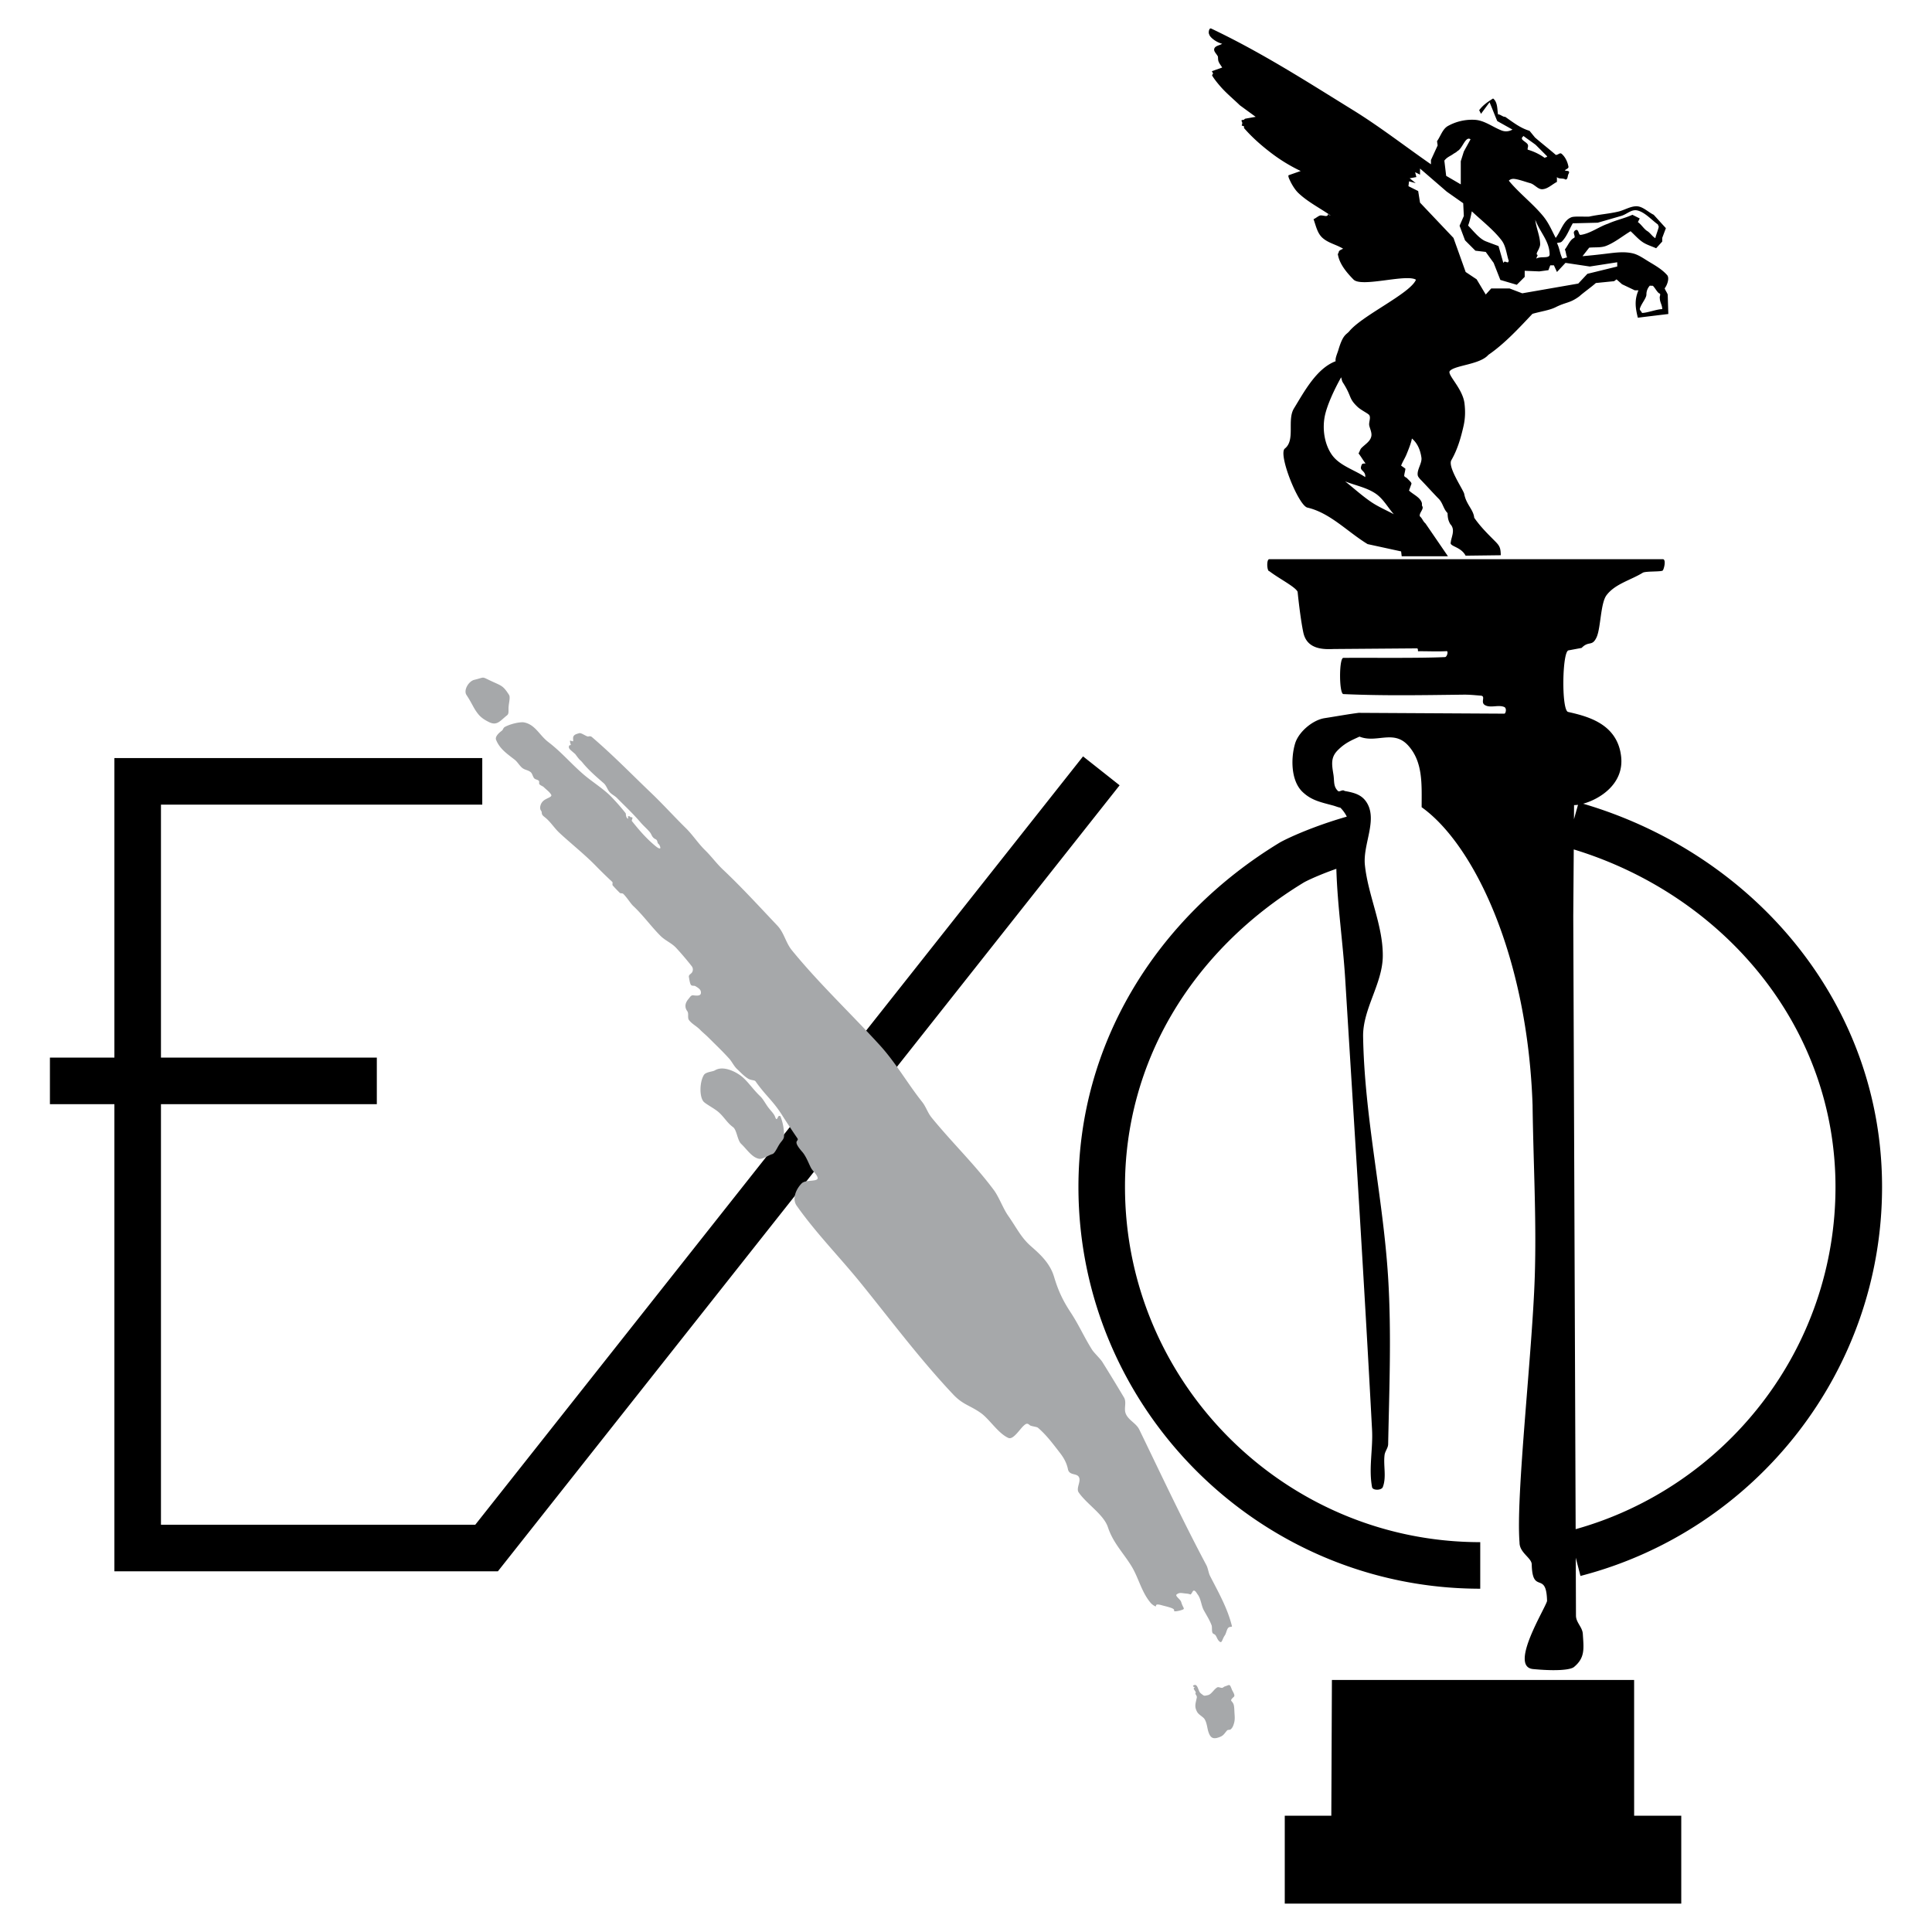
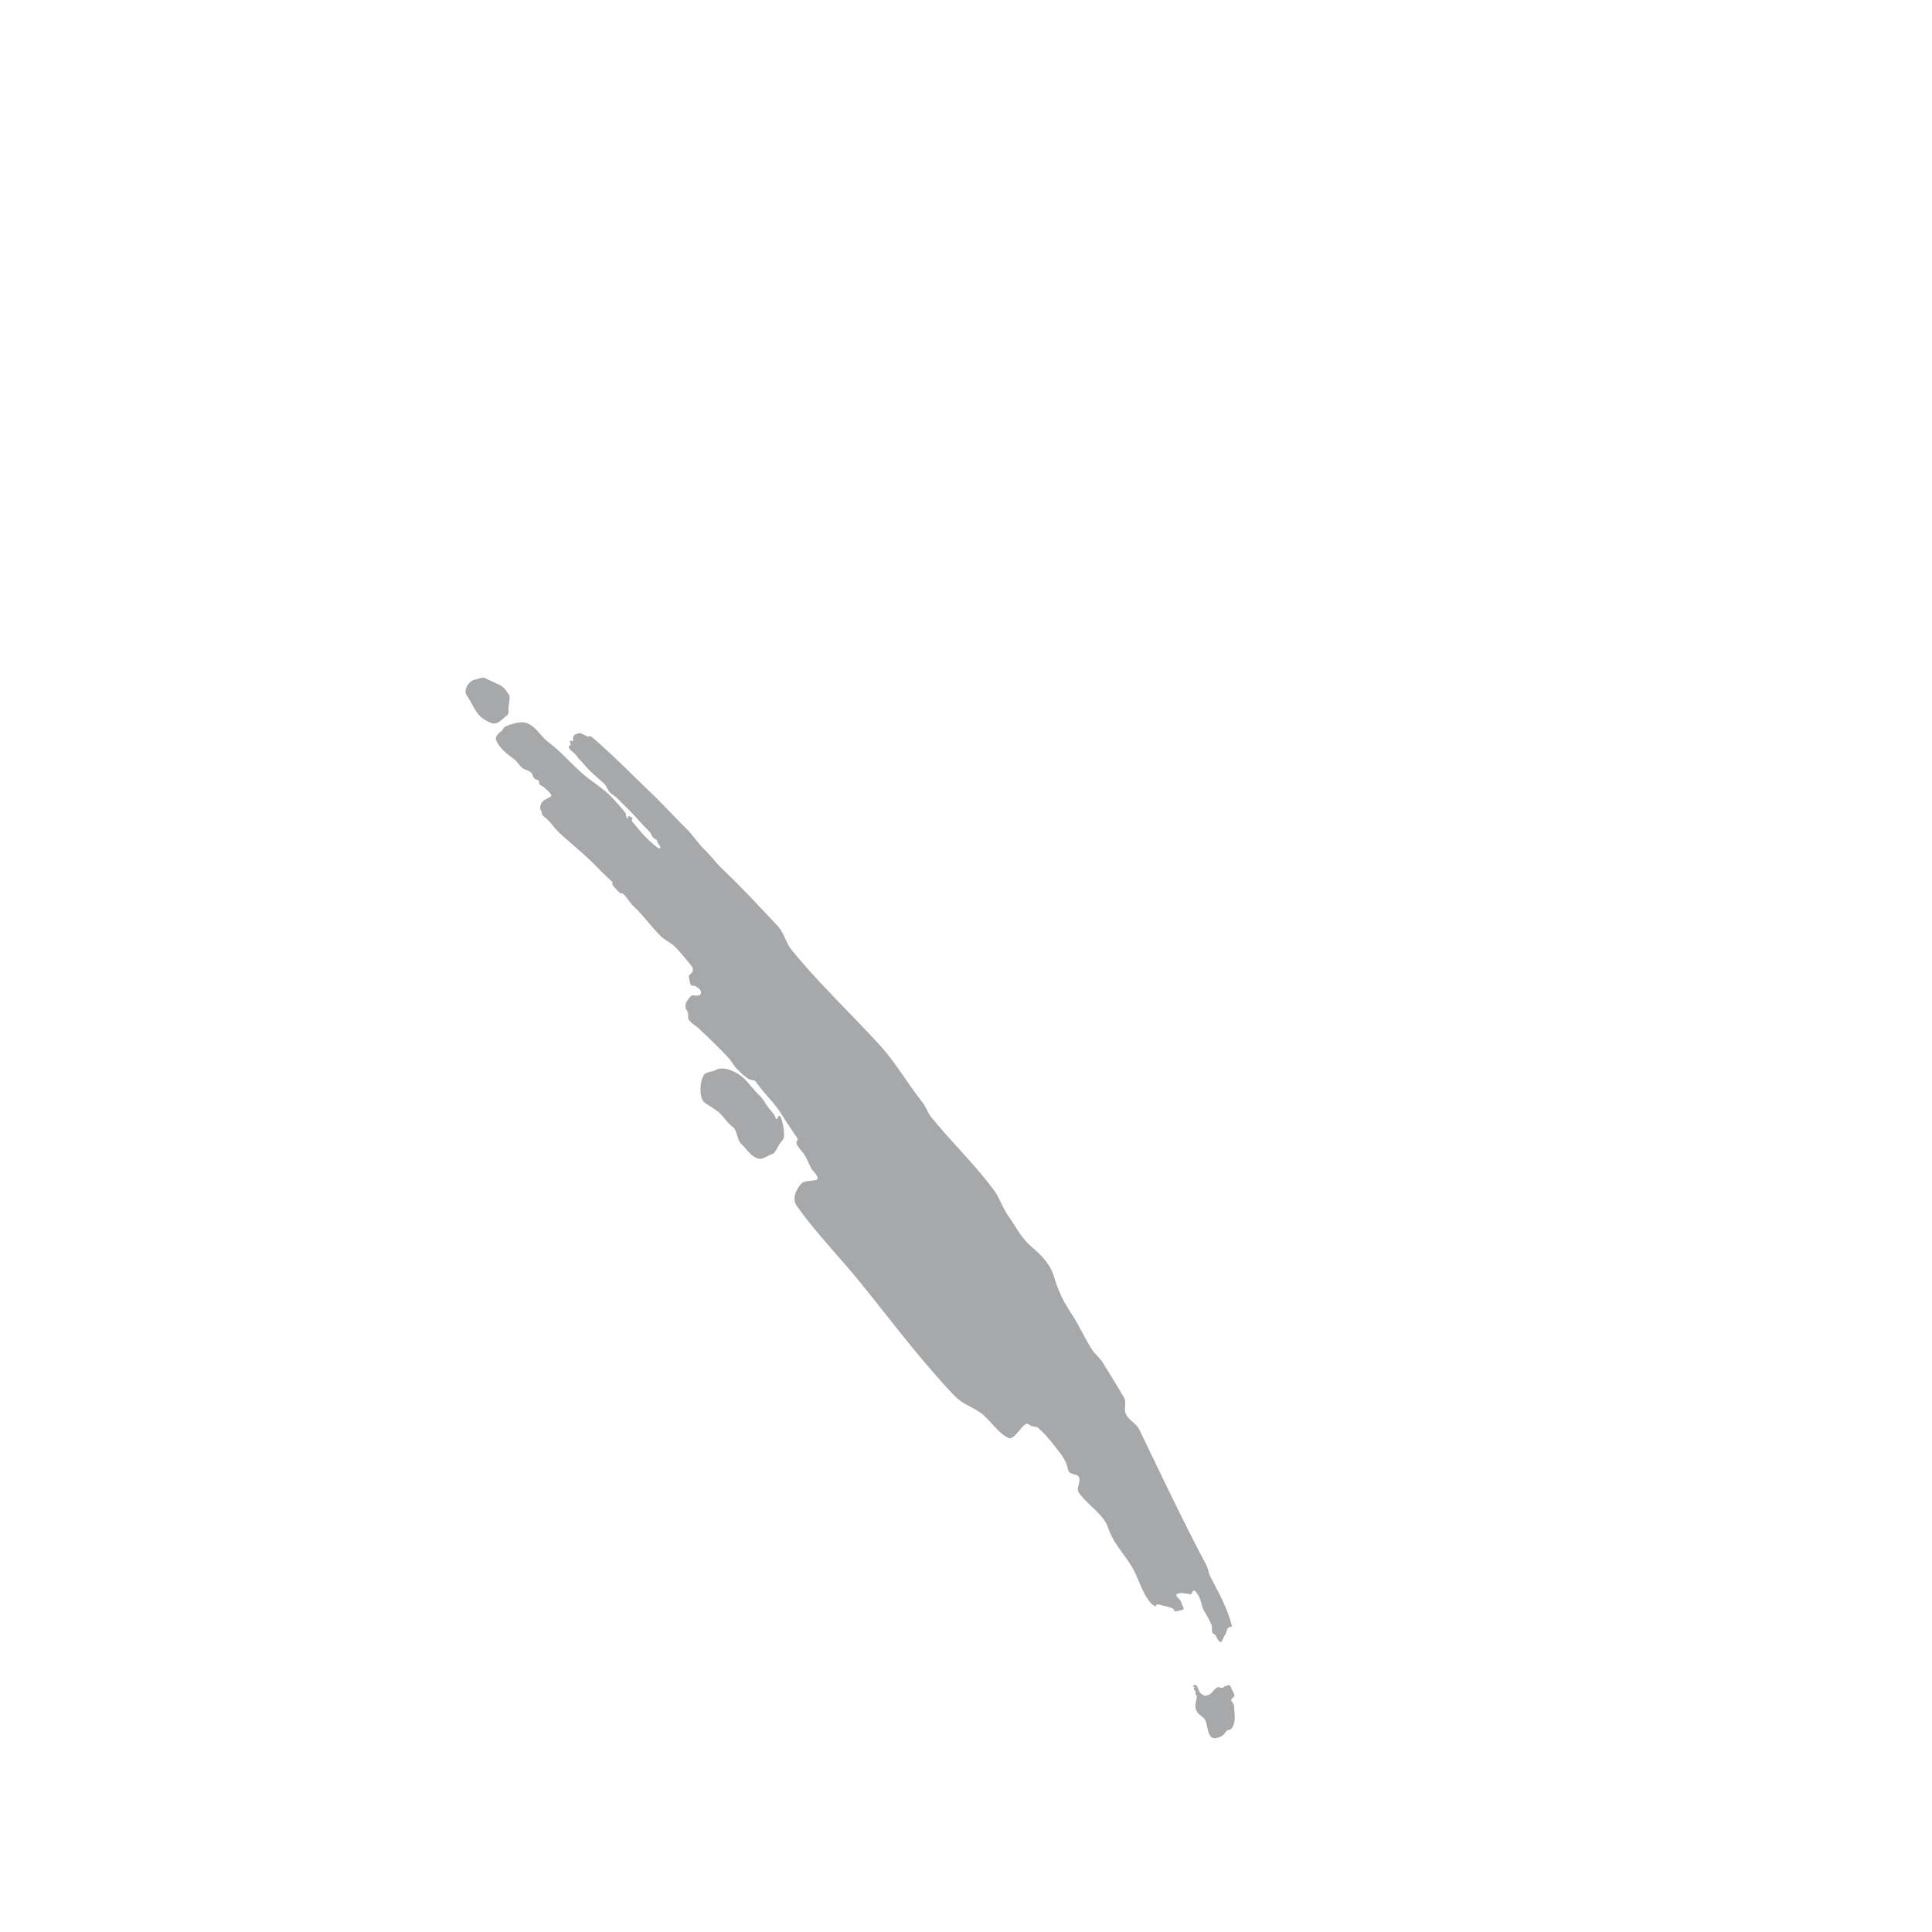
<svg xmlns="http://www.w3.org/2000/svg" width="2500" height="2500" viewBox="0 0 192.756 192.756">
  <g fill-rule="evenodd" clip-rule="evenodd">
-     <path fill="#fff" d="M0 0h192.756v192.756H0V0z" />
-     <path d="M48.116 80.28H16.059v25.236h21.537v4.646H16.059v41.963h31.358l60.639-76.661 3.648 2.886-61.334 77.541-.697.881h-38.26v-46.609H4.981v-4.646h6.432V75.633h36.703v4.647zm84.71 100.876l-4.645-.002v8.768h39.559v-8.768l-4.701.002-.002-13.545h-30.152l-.059 13.545zm14.86-22.65c-11.043 0-21.064-4.502-28.328-11.764-7.26-7.262-11.762-17.285-11.762-28.326 0-7.146 1.932-13.768 5.307-19.527 3.541-6.042 8.656-11.111 14.773-14.823.271-.164 1.502-.785 3.34-1.478a42.55 42.55 0 0 1 3.354-1.111 3.362 3.362 0 0 0-.643-.894c-.26-.045-.443-.139-.719-.214-1.205-.329-2.162-.5-3.062-1.367-1.178-1.134-1.156-3.41-.734-4.818.346-1.158 1.748-2.346 2.939-2.532 1.213-.189 2.422-.408 3.404-.531l14.531.082c.145 0 .264-.543 0-.662-.596-.264-1.406.143-1.955-.207-.443-.283.133-.888-.393-.929-.566-.043-1.137-.105-1.707-.098-3.99.047-8.02.125-12.008-.059-.432-.061-.432-3.6 0-3.611 2.531-.026 7.627.045 10.148-.079.201-.01.355-.605.156-.592-.891.053-1.967-.002-2.848.01-.025-.139.014-.289-.127-.288l-8.271.064c-.922.037-2.66.102-3.041-1.618-.232-1.055-.469-3.012-.576-4.087-.207-.492-1.852-1.313-2.82-2.059-.246.024-.307-1.212-.002-1.196h39.287c.314.06.09.984-.037 1.127-.127.142-1.643.054-1.973.212-1.215.754-2.787 1.118-3.641 2.262-.6.804-.564 3.295-.992 4.201-.449.949-.758.299-1.488 1.05l-1.287.241c-.656-.007-.746 6.011-.057 6.146 1.857.427 4.928 1.138 5.289 4.471.297 2.732-2.172 4.243-3.791 4.685 8.602 2.533 16.131 7.59 21.463 14.333 5.227 6.608 8.359 14.833 8.359 23.897 0 9.205-3.137 17.709-8.396 24.494-5.371 6.932-12.965 12.066-21.693 14.322l-.471-1.818.021 5.775c.002.703.641 1.129.684 1.832.09 1.459.246 2.361-.883 3.297-.344.283-1.73.428-4.076.205-2.441-.23 1.209-6.035 1.391-6.793-.066-3.096-1.463-.568-1.529-3.662-.023-.65-1.225-1.15-1.217-2.17-.379-4.688 1.27-18.871 1.518-26.48.188-5.713-.145-11.432-.217-17.146-.504-14.944-5.871-26.029-11.068-29.737 0-2.242.16-4.502-1.348-6.161-1.463-1.609-3.145-.193-4.854-.882-.75.352-1.432.606-2.191 1.384-.699.717-.564 1.421-.406 2.412.104.656-.027 1.181.459 1.633.139.129.461-.195.65-.007.943.168 1.709.355 2.209 1.15 1.107 1.763-.396 4.172-.18 6.242.322 3.073 1.816 6.007 1.785 9.096-.029 2.753-2.01 5.272-1.963 8.026.135 8.068 2.002 16.023 2.498 24.076.338 5.52.111 11.059 0 16.588-.008.375-.311.697-.357 1.07-.135 1.062.209 2.211-.178 3.209-.131.332-1.006.352-1.07 0-.352-1.869.1-3.809 0-5.707-.793-14.986-1.754-29.965-2.676-44.943-.227-3.684-.783-7.357-.887-11.042a34.65 34.65 0 0 0-.68.247c-1.471.554-2.375 1.003-2.561 1.115-5.492 3.333-10.061 7.844-13.193 13.19a33.76 33.76 0 0 0-4.654 17.186c0 9.758 3.98 18.621 10.4 25.041 6.422 6.42 15.283 10.402 25.043 10.402v4.645h.002zm9.517-5.94c7.434-2.08 13.898-6.537 18.51-12.488a35.25 35.25 0 0 0 7.414-21.662c0-7.961-2.758-15.193-7.357-21.012-4.676-5.911-11.246-10.366-18.756-12.657l-.049 6.666.238 61.153zm-.168-70.831l.404-1.439a2.649 2.649 0 0 1-.395.028l-.009 1.411zm9.414-50.407l-.061-1.942c-.102-.263-.203-.354-.305-.617.254-.315.506-1.034.244-1.327-.508-.566-1.117-.916-1.787-1.317-.52-.312-1.08-.724-1.658-.852-.83-.186-1.654-.08-2.482.02a66.26 66.26 0 0 1-2.514.267l.668-.851c.568-.061 1.172.028 1.701-.182.877-.349 1.619-.972 2.43-1.458.404.365.76.791 1.213 1.093.408.271.891.405 1.336.607l.607-.668v-.364c.121-.325.242-.648.365-.972l-1.215-1.336c-.588-.283-1.109-.868-1.762-.85-.598.017-1.186.395-1.77.532-.971.229-1.932.285-2.906.5-.586.02-1.473-.047-1.76.061-.811.304-1.053 1.376-1.58 2.065-.404-.77-.697-1.497-1.248-2.169-1.025-1.25-2.412-2.301-3.428-3.539.068-.083.248-.208.531-.181.473.046 1.164.313 1.594.424.439.111.764.628 1.215.607.543-.024.973-.485 1.459-.728v-.486c.174.192.449.115.693.179.08-.001.143.09.217.063.143-.049.152-.23.195-.419.025-.113.121-.229.109-.319-.012-.081-.082-.104-.168-.116-.086-.013-.188-.016-.258-.057.121-.122.395-.195.363-.364-.088-.472-.307-.959-.668-1.275-.197-.173-.328.099-.592.099-.627-.546-1.451-1.191-2.08-1.738l-.545-.667c-.91-.269-1.621-.833-2.43-1.397-.203.041-.508-.276-.709-.236-.092-.407-.012-1.232-.498-1.591-.449.288-.975.612-1.385 1.167l.182.364c.283-.385.566-.769.852-1.154.223.506.547 1.371.77 1.876l1.518.85c-.385.21-.77.23-1.154.061-.85-.344-1.635-.959-2.549-1.032a4.938 4.938 0 0 0-2.734.608c-.543.302-.729 1.011-1.092 1.518l.061.425-.668 1.457v.425c-2.592-1.801-5.088-3.746-7.771-5.404-4.631-2.859-9.082-5.73-14.148-8.137-.234-.111-.301.455-.209.557.047.304.699.81 1.301.961-.264.163-.691.193-.789.486-.092.275.242.526.363.79.02.162.002.334.062.486.084.22.242.405.363.607l-1.033.365c.037.062.072.126.107.189.062.111-.129.146-.066.257.186.331.561.785.811 1.072.59.681 1.295 1.254 1.943 1.882.525.384 1.051.77 1.578 1.153l-1.031.183c-.072.018-.109.1-.166.115-.096.026-.195-.008-.213.07-.014.063.057.128.07.219a.492.492 0 0 1-.057.264c.053.062.188.054.24.116.025.028-.029.127-.006.155.777.89 1.631 1.651 2.568 2.375a16.57 16.57 0 0 0 3.088 1.908l-1.215.425c-.049.125.057.339.172.582.191.404.498.89.799 1.178.945.905 2.146 1.498 3.219 2.248-.125.02-.225-.215-.254-.091-.062.274-.393.086-.725.09-.098.001-.242.088-.379.178-.137.089-.266.18-.338.192.244.667.373 1.409.906 1.878.592.521 1.342.648 2.049 1.074-.102.05-.309.126-.391.227s-.039.228-.141.278c.127.966.85 1.842 1.568 2.571.805.814 5.26-.59 6.23.017-.576 1.376-5.318 3.543-6.639 5.126-.318.384-.631.292-1.098 1.869-.111.379-.338.833-.277 1.137-1.906.716-3.131 3.033-4.156 4.704-.719 1.167.164 3.16-.912 4.008-.697.549 1.352 5.682 2.248 5.89 2.281.529 4.008 2.429 6.01 3.644l3.342.728.059.486h4.615c-.748-1.093-1.496-2.186-2.246-3.279-.264-.223-.295-.485-.557-.707-.107-.32.426-.724.242-1.005-.064-.1-.012-.238-.049-.353-.182-.558-.852-.809-1.275-1.214.08-.223.16-.445.242-.668.021-.141-.205-.315-.443-.564-.08-.083-.229-.105-.279-.23 0-.202.115-.521.115-.723l-.424-.304c.141-.374.389-.753.541-1.124.215-.525.469-1.166.535-1.578.504.417.834 1.073.951 1.909.068.489-.344 1.051-.377 1.551-.02.299.066.367.24.587.426.425 1.43 1.536 1.855 1.96.424.425.463 1.006.887 1.432.021.445.047.702.275 1.106.543.548.088 1.3.049 1.807-.168.427.996.412 1.479 1.337l3.51-.044c-.021-.688-.074-.896-.559-1.384-.676-.683-1.449-1.424-2.092-2.357-.082-.829-.801-1.31-.998-2.377-.074-.395-1.676-2.682-1.283-3.365.602-1.048.941-2.196 1.215-3.408.172-.76.189-1.478.094-2.265-.184-1.51-1.783-2.879-1.457-3.234.529-.578 3.008-.629 3.842-1.604 1.609-1.096 3.092-2.712 4.396-4.091.889-.253 1.701-.354 2.305-.657 1.074-.539 1.4-.378 2.371-1.087.426-.384 1.227-.946 1.65-1.33.607-.062 1.215-.122 1.822-.183l.242-.182c.184.162.365.325.547.486.426.203.852.405 1.275.608h.365c-.436 1.014-.283 1.822-.062 2.732 1.019-.127 2.031-.248 3.042-.37zm-27.387 19.978c-.605-.688-1.061-1.551-1.82-2.064-.904-.609-2.025-.81-3.037-1.214.871.688 1.693 1.443 2.611 2.064.705.476 1.498.81 2.246 1.214zm-2.853-3.704c.066-.616-.531-.626-.42-1.032.094-.332.109-.312.453-.332-.324-.425-.377-.579-.701-1.004.105-.142.152-.392.281-.524.383-.395.885-.657.994-1.176.072-.335-.107-.696-.197-1.042s.182-.802-.014-1.083c-.111-.16-.816-.486-1.178-.831-.908-.866-.523-.984-1.463-2.439-.078-.123-.117-.36-.156-.497-.607 1.073-1.475 2.854-1.668 4.07-.195 1.223.025 2.625.729 3.644.764 1.103 2.227 1.497 3.34 2.246zm15.789-34.035c.404.304.809.576 1.213.88.387.385.77.769 1.154 1.154-.102.182-.127-.015-.227.167a5.579 5.579 0 0 0-1.717-.836c-.049-.16.109-.351-.012-.54-.119-.189-.52-.377-.562-.531-.036-.139.057-.18.151-.294zm12.623 14.916a1.265 1.265 0 0 0-.357.902c0 .364-.529.943-.656 1.415-.043.156.207.302.207.423.525 0 1.502-.38 2.027-.38 0-.425-.242-.677-.242-1.102-.055-.096.121-.406-.012-.45-.215-.072-.42-.502-.648-.746-.077-.083-.278.01-.319-.062zm.535-4.721c.031-.228.305-.905.334-1.132.01-.076-.084-.152-.072-.228-.629-.445-1.307-1.234-2.057-1.405-.611-.141-1.041.393-1.648.555l-2.307.667-2.49.061c-.344.587-.574 1.258-1.033 1.761-.184.204-.283.127-.547.208.264.506.285 1.047.547 1.553.203-.04.268-.081.469-.121-.121-.264-.104-.527-.225-.79.303-.384.512-.961.91-1.153.182-.088-.072-.419 0-.608.043-.109.197-.23.305-.182.184.083.164.514.363.486.951-.131 1.822-.815 2.732-1.119.811-.364 1.619-.521 2.43-.886.242.122.484.243.729.364-.061.122-.121.243-.184.365.326.222.58.652.904.875.303.163.538.568.84.729zm-10.549 1.616c-.02-1.338-.965-2.199-1.432-3.454.082.81.475 1.616.486 2.429.006.442-.492.949-.301 1.059.105.062.031.037-.09.391.447-.28 1.345.042 1.337-.425zM146.715 13.9c-.506-.37-.805.949-1.311 1.172-.092.122-.307.211-.406.286-.299.223-.621.304-.895.668l.182 1.518c.486.283.973.567 1.457.851v-2.308l.305-.971.668-1.216zm-5.039 2.915l2.67 2.308 1.639 1.153.062 1.275c-.143.323-.283.647-.426.971.182.486.363.972.547 1.458l1.033 1.032 1.031.122c.264.364.525.729.789 1.093l.668 1.701 1.641.485.789-.789v-.607l1.457.06.91-.121c.061-.162.121-.324.184-.486h.363l.305.667.85-.911 2.428.365 2.734-.425v.425l-2.977.729-.91.972c-1.863.323-3.725.648-5.588.972l-1.273-.486h-1.822l-.547.607c-.305-.506-.607-1.012-.91-1.519a346.14 346.14 0 0 1-1.094-.729c-.404-1.133-.809-2.267-1.215-3.4-1.113-1.174-2.227-2.348-3.338-3.522l-.184-1.154-.971-.485c.02-.162.039-.324.061-.485l.668.182c-.203-.162-.406-.323-.607-.485l.668-.122-.123-.485.488.243v-.609zm5.166 4.269c-.08.423-.203.997-.369 1.42.502.502 1.104 1.311 1.766 1.571.422.165.846.317 1.27.476l.475 1.664c.094-.026.035-.174.277-.08.289.114.186-.052.277-.079-.236-.687-.277-1.479-.713-2.061-.786-1.045-2.032-2.013-2.983-2.911z" />
    <path d="M49.012 67.95c1.008.47 1.182.443 1.775 1.383.141.223-.01.753-.043 1.164-.032.411.054.705-.153.867-.684.539-.99 1.067-1.776.691-.789-.378-1.048-.708-1.33-1.118-.28-.41-.48-.9-.942-1.596-.322-.486.216-1.382.784-1.516 1.097-.262.663-.353 1.685.125zm10.047 5.589c2.138 1.83 3.968 3.723 5.879 5.547 1.227 1.172 2.274 2.342 3.475 3.523.718.707 1.206 1.499 1.935 2.216.67.658 1.125 1.318 1.829 1.98 1.799 1.694 3.632 3.697 5.378 5.541.684.722.825 1.695 1.454 2.466 2.71 3.32 5.876 6.296 8.765 9.462 1.595 1.748 2.754 3.805 4.219 5.652.41.516.544 1.072.962 1.586 2.013 2.471 4.256 4.617 6.186 7.199.539.723.918 1.826 1.428 2.559.92 1.324 1.297 2.189 2.275 3.053.826.727 1.893 1.648 2.311 3.035.373 1.242.787 2.246 1.65 3.559.869 1.32 1.307 2.4 2.148 3.74.195.309.836.916 1.025 1.221a196.38 196.38 0 0 1 2.16 3.543c.299.502-.045 1.107.188 1.643.285.652 1.031.926 1.342 1.566 2.174 4.482 4.35 9.125 6.693 13.525.164.307.211.773.369 1.084.855 1.664 1.73 3.195 2.18 4.99.033.135-.215.023-.367.178-.15.152-.209.568-.34.752-.262.365-.277.805-.5.639-.254-.189-.289-.471-.439-.66-.08-.104-.221-.113-.283-.213-.098-.154-.035-.611-.098-.77-.225-.568-.43-.869-.773-1.49-.277-.506-.277-1.164-.643-1.619-.023-.025-.098-.172-.193-.268-.094-.096-.205-.139-.297.035-.053.1-.166.283-.209.266a1.432 1.432 0 0 0-.404-.088c-.488-.041-.662-.137-.959.078-.217.158.355.467.443.764.184.613.396.65.15.76-.16.068-.52.168-.764.168-.203.002.025-.119-.199-.254-.223-.137-.898-.285-1.072-.336-.945-.283-.457.211-.732.074a1.363 1.363 0 0 1-.434-.33c-.934-1.113-1.199-2.52-1.93-3.695-.828-1.334-1.814-2.293-2.332-3.854-.422-1.266-2.096-2.287-2.912-3.463-.299-.428.287-1.131 0-1.568-.238-.363-.947-.117-1.076-.76-.117-.586-.398-1.107-.771-1.59-.719-.924-1.328-1.77-2.217-2.537-.127-.109-.699-.145-.816-.256-.244-.225-.359-.174-.607.047-.393.35-1.049 1.438-1.529 1.223-1.029-.457-1.891-1.887-2.764-2.498-1.121-.785-1.77-.805-2.762-1.859-3.36-3.568-6.231-7.432-9.265-11.17-2.076-2.555-4.396-4.902-6.332-7.641-.476-.676-.079-1.648.505-2.234.418-.418 1.794-.088 1.565-.633-.128-.305-.368-.514-.556-.77-.219-.297-.503-1.217-.961-1.74-1.09-1.246-.24-.998-.489-1.361a81.733 81.733 0 0 1-1.54-2.33c-.914-1.436-1.575-1.854-2.636-3.35-.086-.121-.453-.09-.722-.252-.448-.271-.869-.744-1.055-.908-.362-.316-.55-.77-.832-1.082-.669-.744-1.317-1.352-2.108-2.143-.259-.26-.549-.486-.797-.742-.371-.385-.792-.559-1.114-.971-.181-.232.001-.654-.172-.891-.311-.422-.207-.85.137-1.242.113-.129.231-.369.444-.342.356.043.739.076.774-.207.042-.334-.192-.488-.526-.695-.152-.094-.338-.004-.453-.123-.122-.125-.183-.623-.214-.785-.049-.242.184-.299.303-.465a.54.54 0 0 0-.024-.631 30.707 30.707 0 0 0-1.538-1.809c-.466-.508-1.082-.727-1.57-1.21-.931-.925-1.76-2.091-2.741-3.002-.239-.223-.599-.819-.979-1.195-.087-.086-.275-.025-.35-.101a15.398 15.398 0 0 1-.704-.74c-.069-.077.031-.282-.048-.355a47.398 47.398 0 0 1-1.712-1.674c-1.117-1.131-2.416-2.156-3.55-3.21-.554-.515-.895-1.129-1.492-1.587-.425-.325-.173-.398-.36-.65-.156-.211-.076-.688.25-.97.327-.281.899-.37.773-.601-.169-.304-.487-.506-.736-.759-.096-.098-.357-.179-.436-.291-.077-.111.026-.254-.074-.354-.122-.117-.339-.111-.45-.241-.145-.167-.182-.473-.353-.613-.261-.212-.559-.206-.824-.409-.264-.203-.498-.619-.752-.817-.784-.612-1.509-1.091-1.872-1.996-.107-.266.154-.598.56-.9.17-.127.126-.287.331-.396.613-.327 1.55-.509 1.901-.442 1.122.216 1.516 1.268 2.423 1.963 1.356 1.039 2.234 2.13 3.532 3.245.778.669 1.934 1.4 2.66 2.125a21.118 21.118 0 0 1 1.521 1.73c.04.049-.013.405.226.546.055.033-.027-.299.011-.25.032.041.107-.072.212.061.056.071.181.021.212.061.065.082-.099.286-.033.368.703.877 1.425 1.734 2.362 2.498.365.297.597.34.393-.083-.084-.173-.164-.112-.212-.334-.079-.358-.226-.196-.468-.496-.109-.135-.161-.322-.278-.466-.266-.329-.633-.633-.933-.985-.768-.9-1.678-1.746-2.354-2.437-.229-.233-.554-.367-.761-.62-.214-.259-.31-.639-.569-.862-.743-.645-1.488-1.29-2.096-2.032-.341-.417-.157-.07-.721-.844-.041-.056-.359-.308-.526-.472-.177-.173-.153-.344-.074-.422.047-.047.158-.003.136-.068a1.652 1.652 0 0 1-.086-.362c-.01-.137.315.109.321-.024.007-.163-.033-.293.021-.425.092-.219.35-.269.592-.342.198-.06.749.375.898.332.145-.045.266-.024.363.059zm12.268 33.25c-.242.148-.915.143-1.112.479-.433.74-.432 2.16-.025 2.635.197.227.969.627 1.406.975.6.475.925 1.137 1.534 1.572.388.277.428 1.307.816 1.674.563.531 1.069 1.357 1.786 1.488.375.066.969-.375 1.316-.465.259-.066.487-.633.714-.984.227-.352.454-.488.463-.83a5.1 5.1 0 0 0-.362-1.961c-.02-.045-.153-.062-.202.01-.106.158-.17.49-.324.057-.12-.334-.437-.613-.706-.977-.268-.363-.49-.811-.796-1.1-.751-.715-1.311-1.607-1.993-2.086-.703-.493-1.783-.934-2.515-.487zm50.603 61.609c-.131.02-.354-.119-.479-.051-.348.193-.584.703-.941.777-.33.07-.359.092-.523-.035-.127-.098-.254-.172-.338-.346-.146-.309-.232-.828-.615-.566-.023.018.02.111.08.129.062.018.143-.039.008.105-.115.125.27.369.154.525-.061.084.17.24.129.432-.141.662-.254.891.031 1.428.143.268.586.494.721.688.256.373.285.932.395 1.27.195.605.439.852 1.213.518.324-.141.412-.348.66-.625.082-.092.273-.025.377-.123.195-.182.256-.398.314-.594.127-.426.051-.834.039-1.199-.012-.314-.031-.568-.092-.715-.133-.322-.338-.301-.174-.512.158-.201.26-.199.264-.336.004-.178-.203-.479-.246-.592-.246-.645-.211-.467-.723-.316-.073.023-.157.125-.254.138z" fill="#a6a8aa" />
  </g>
</svg>